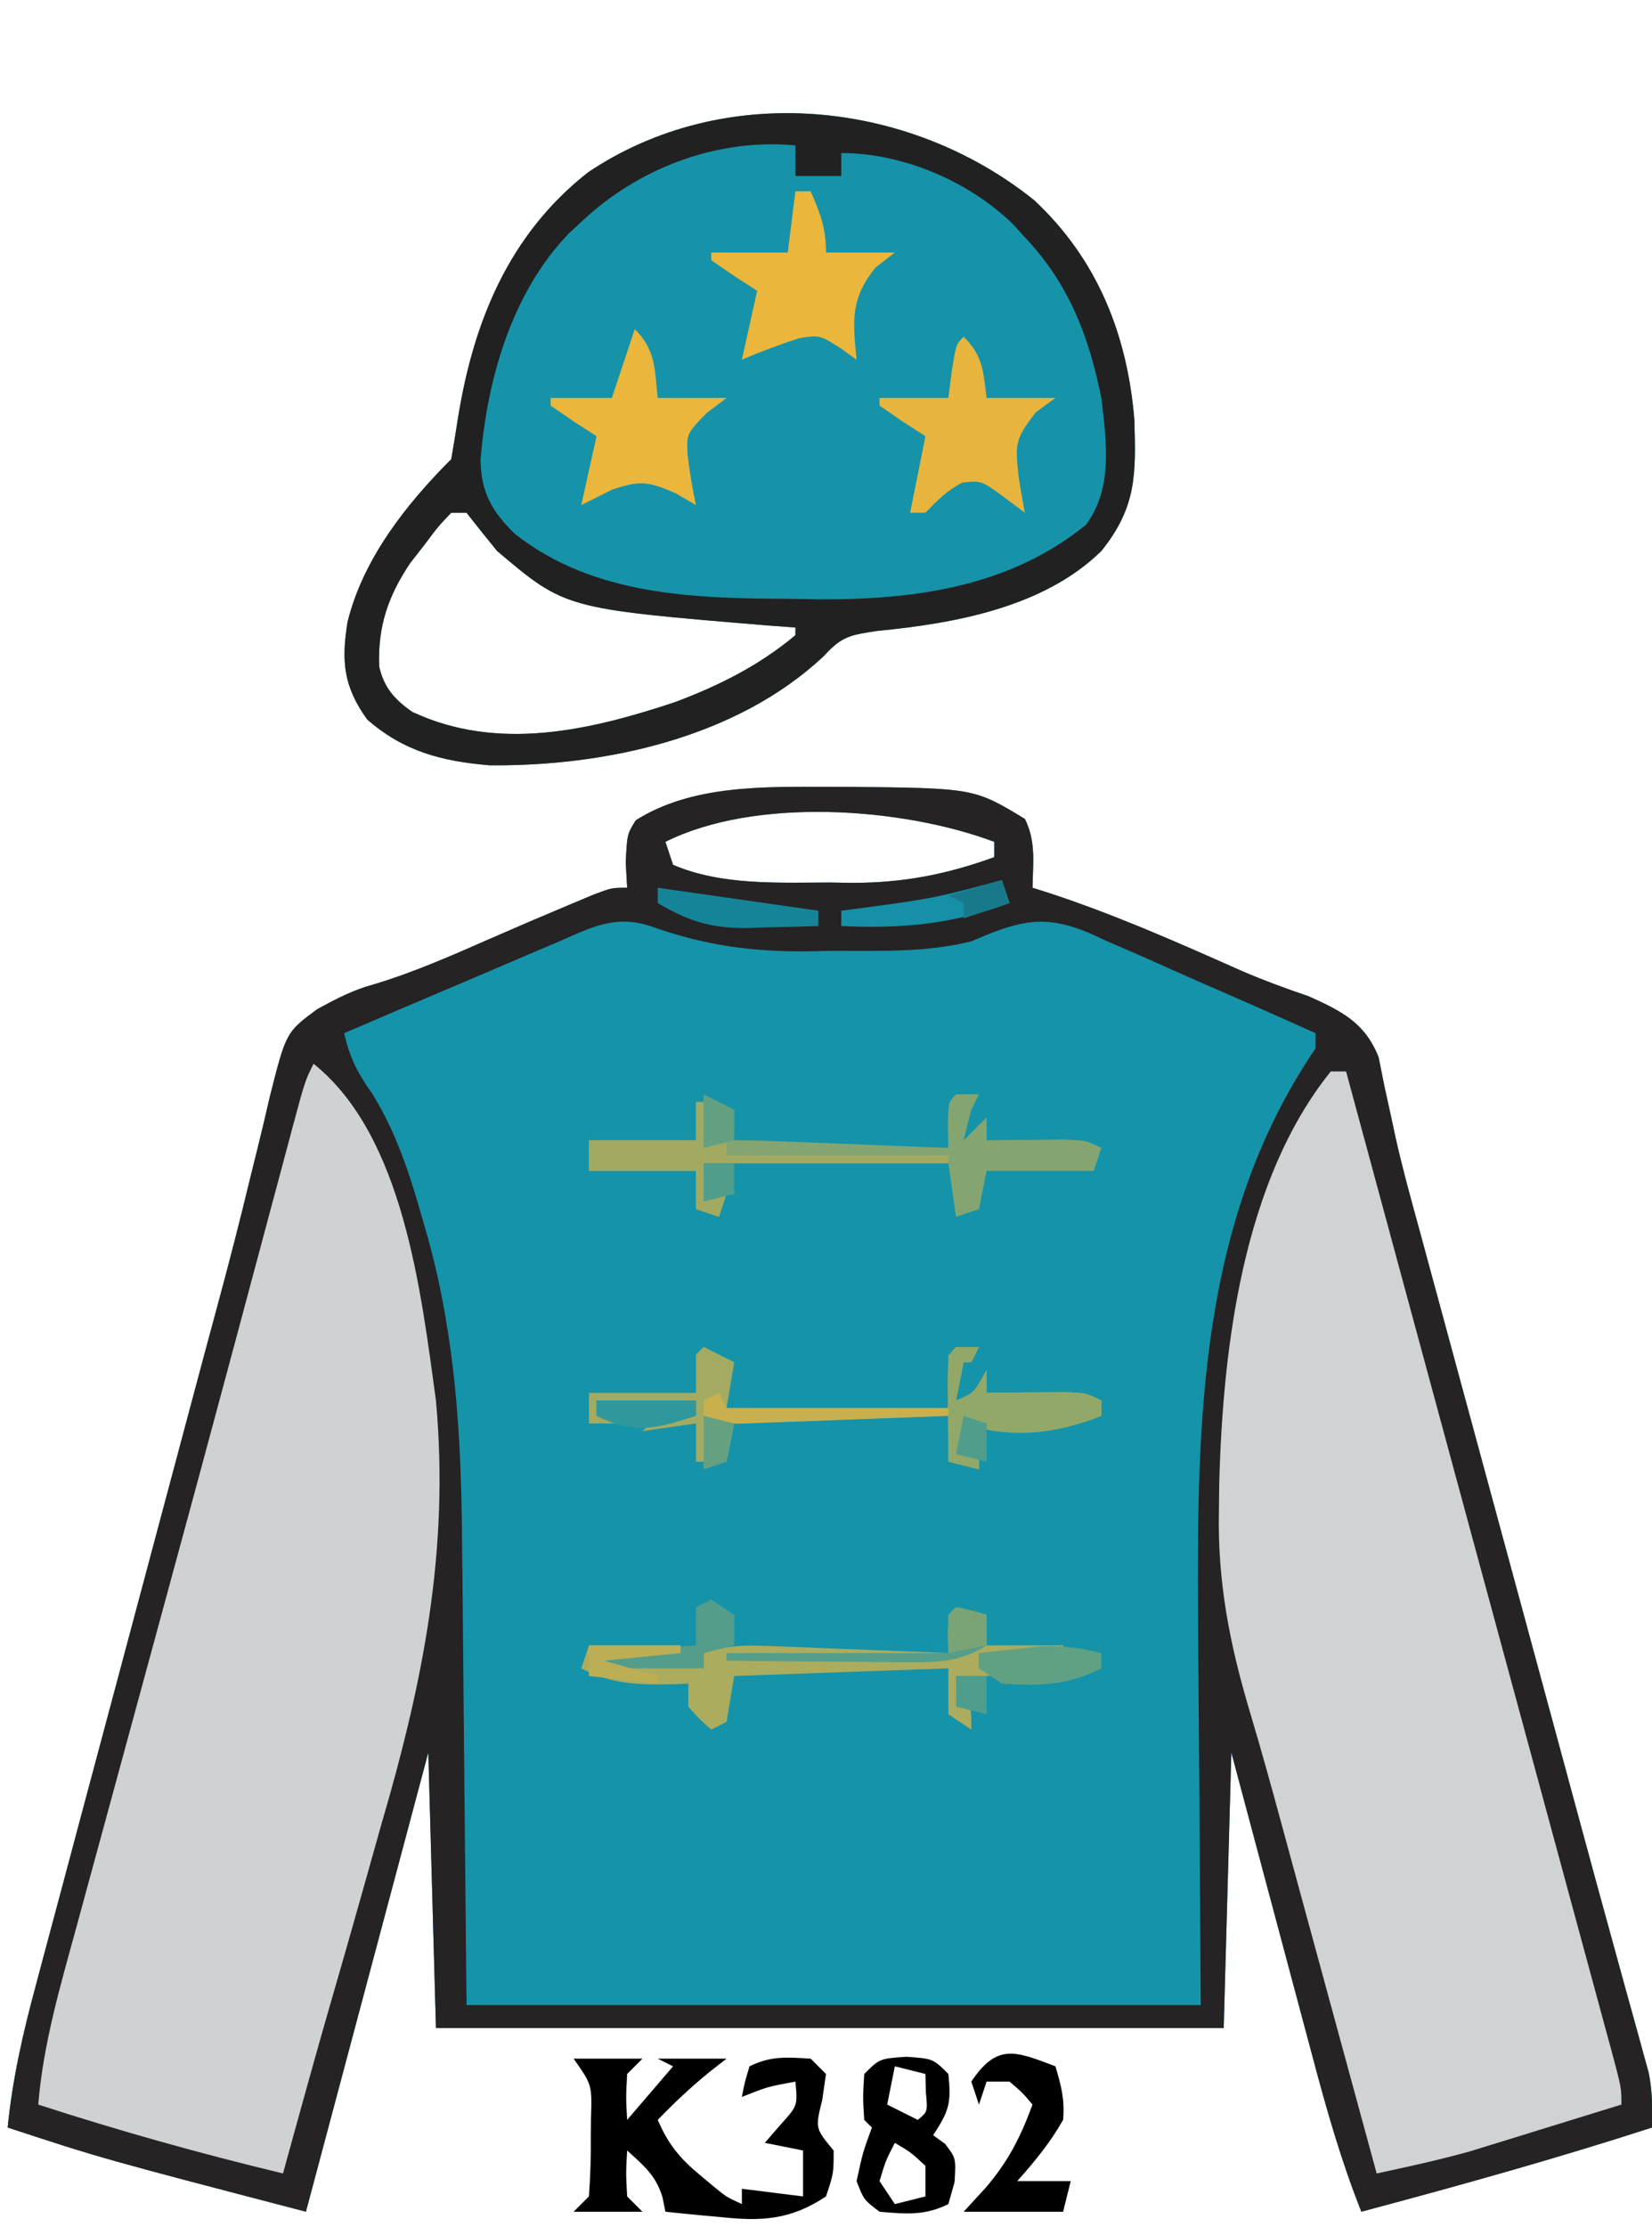
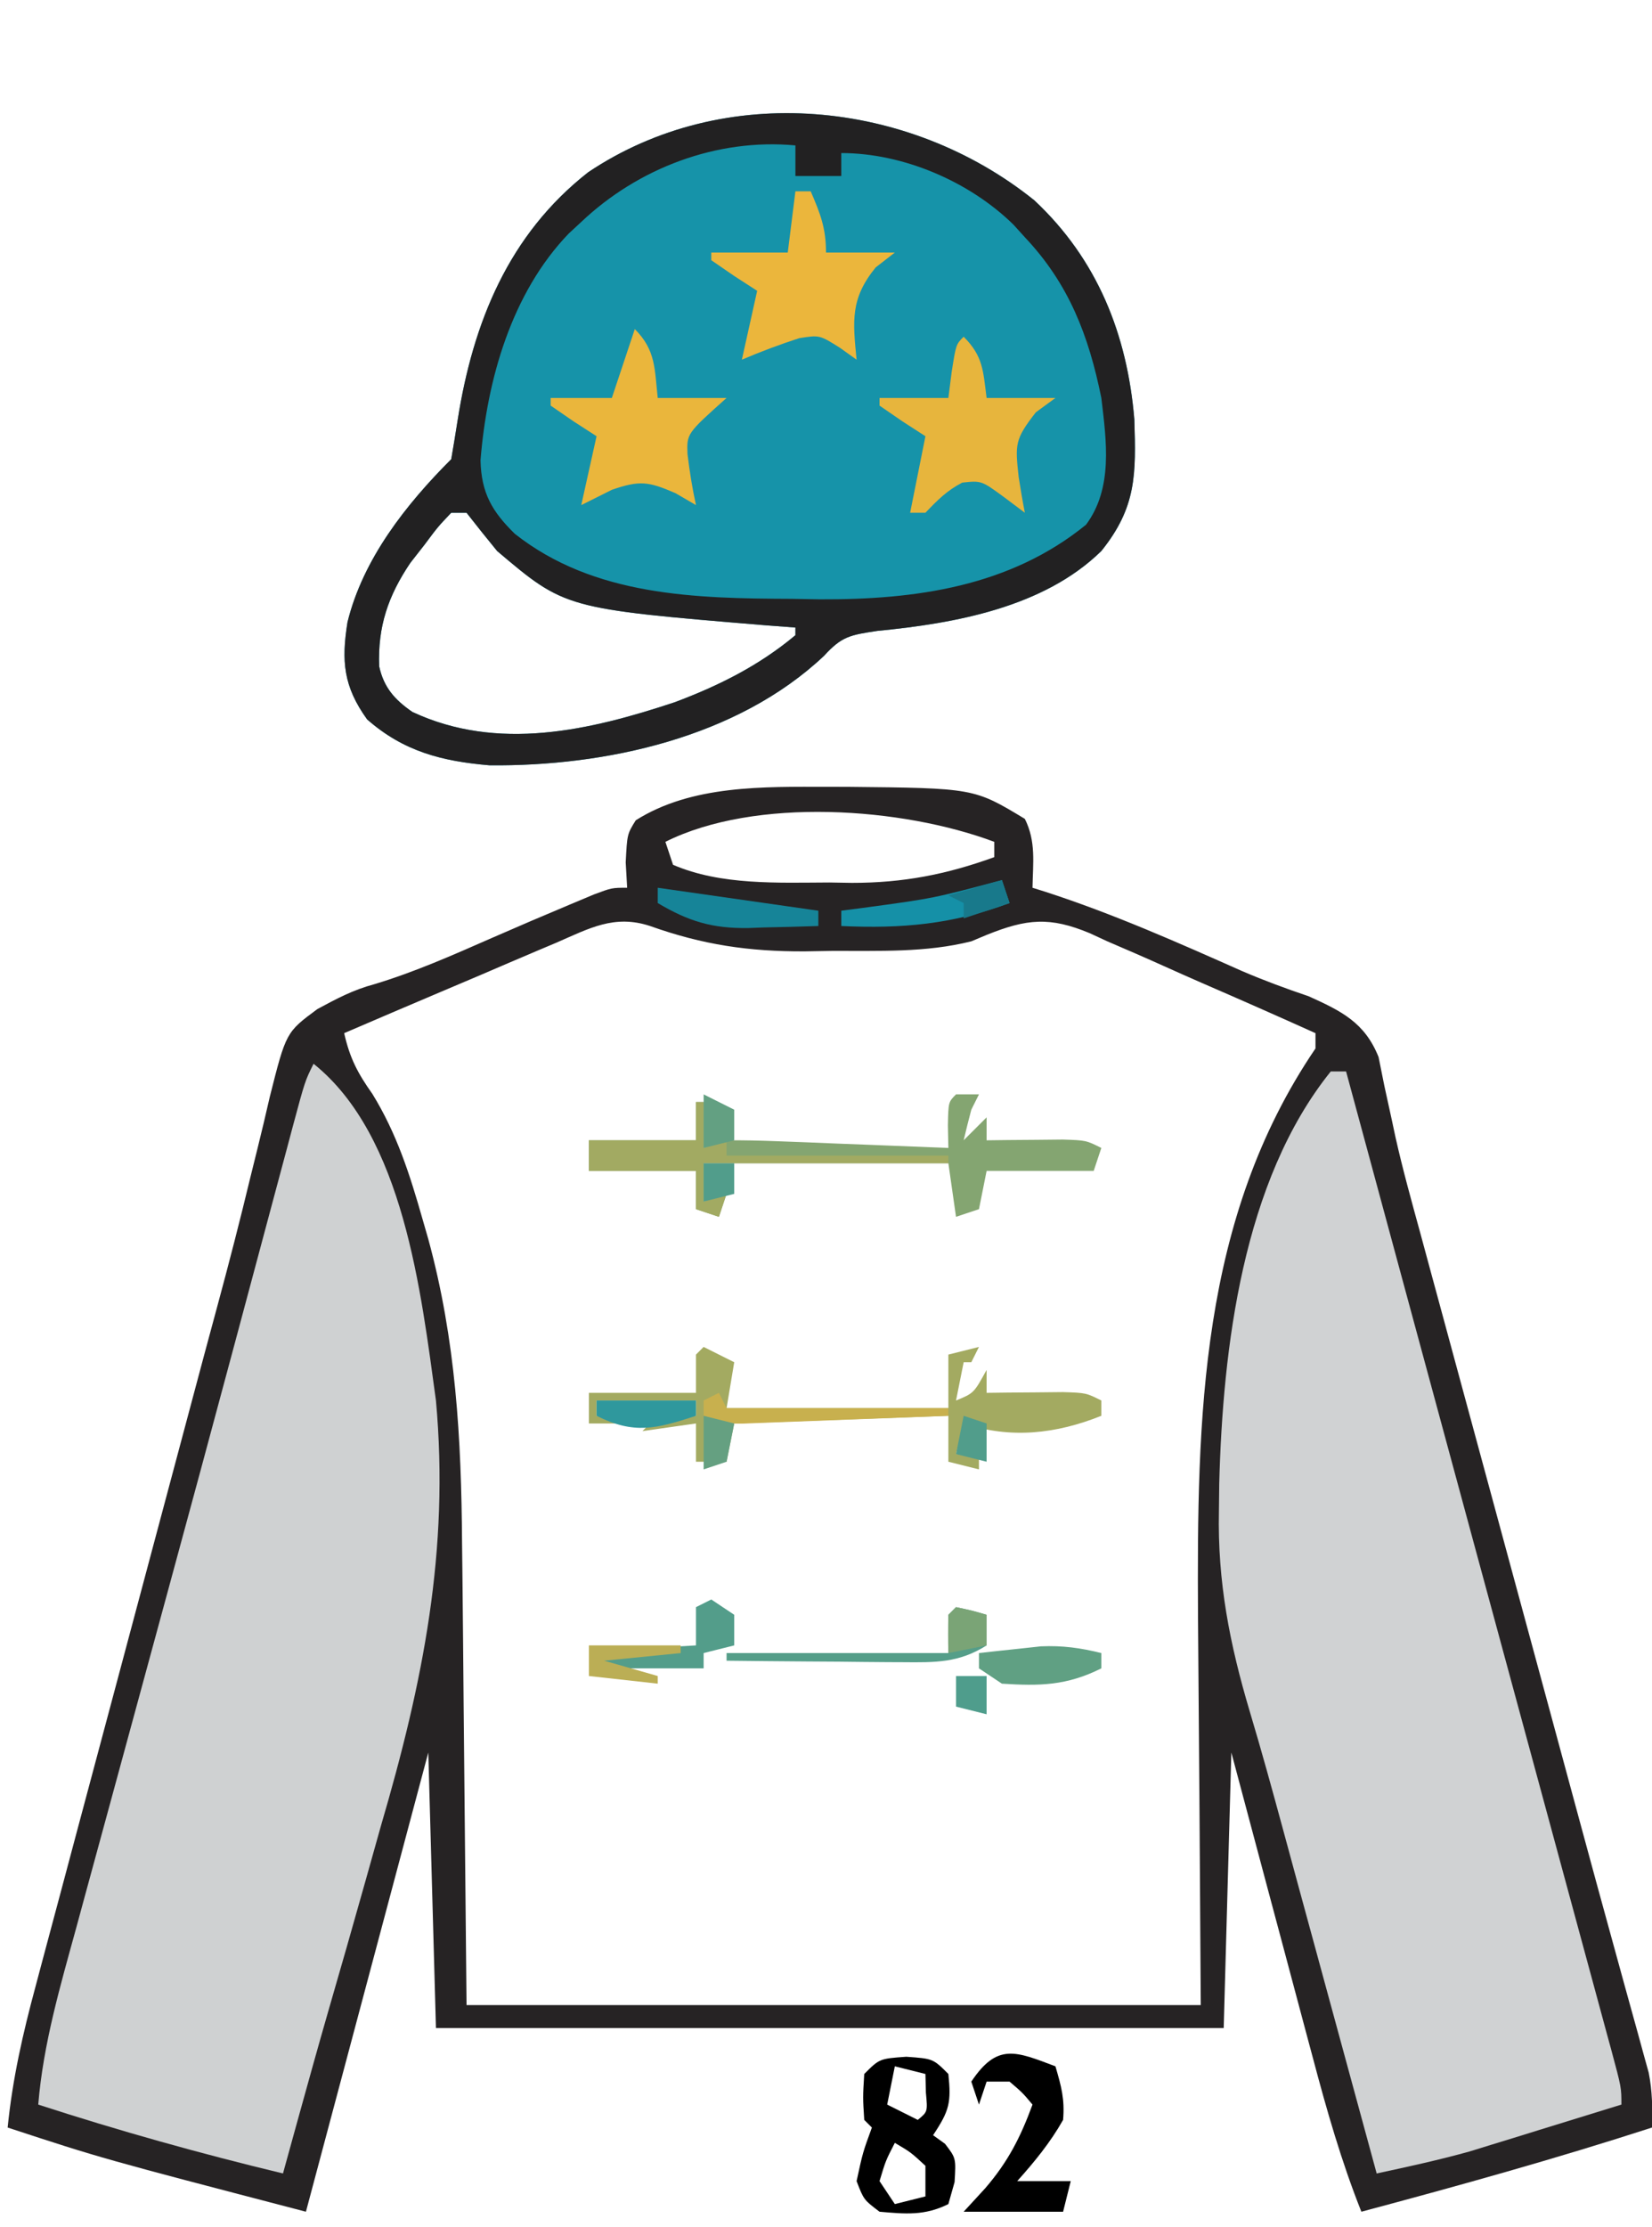
<svg xmlns="http://www.w3.org/2000/svg" version="1.1" width="216" height="291">
-   <path d="M0 0 C0.828 0.001 1.657 0.002 2.51 0.002 C19.094 0.167 19.094 0.167 25.75 4.188 C27.228 7.144 26.81 9.93 26.75 13.188 C27.281 13.355 27.813 13.522 28.361 13.694 C37.232 16.559 45.677 20.311 54.188 24.091 C57.036 25.31 59.914 26.375 62.849 27.363 C67.151 29.307 70.191 30.791 72 35.311 C72.25 36.555 72.499 37.799 72.757 39.081 C73.071 40.53 73.388 41.978 73.708 43.426 C73.873 44.199 74.038 44.972 74.208 45.768 C75.16 50.017 76.329 54.206 77.48 58.404 C77.983 60.259 78.485 62.115 78.988 63.97 C79.519 65.925 80.051 67.881 80.582 69.836 C81.143 71.903 81.703 73.97 82.263 76.038 C83.731 81.45 85.2 86.861 86.669 92.273 C88.143 97.701 89.615 103.13 91.088 108.559 C91.375 109.616 91.661 110.673 91.957 111.762 C93.369 116.967 94.78 122.171 96.189 127.377 C96.726 129.358 97.263 131.338 97.799 133.319 C98.056 134.266 98.313 135.214 98.577 136.189 C99.903 141.08 101.237 145.968 102.585 150.852 C103.109 152.754 103.631 154.656 104.153 156.558 C104.741 158.7 105.334 160.841 105.933 162.98 C106.304 164.337 106.304 164.337 106.682 165.721 C106.892 166.475 107.101 167.228 107.317 168.005 C107.801 170.444 107.825 172.707 107.75 175.188 C95.189 179.255 82.505 182.782 69.75 186.188 C67.121 179.584 65.216 172.897 63.395 166.031 C62.935 164.317 62.935 164.317 62.466 162.568 C61.494 158.942 60.528 155.315 59.562 151.688 C58.902 149.219 58.241 146.75 57.58 144.281 C55.965 138.251 54.358 132.219 52.75 126.188 C52.42 138.067 52.09 149.947 51.75 162.188 C17.76 162.188 -16.23 162.188 -51.25 162.188 C-51.58 150.308 -51.91 138.428 -52.25 126.188 C-57.53 145.988 -62.81 165.787 -68.25 186.188 C-94.946 179.223 -94.946 179.223 -107.25 175.188 C-106.615 168.816 -105.254 162.861 -103.585 156.686 C-103.178 155.152 -103.178 155.152 -102.762 153.587 C-101.865 150.216 -100.96 146.846 -100.055 143.477 C-99.422 141.107 -98.79 138.737 -98.159 136.366 C-96.493 130.118 -94.82 123.872 -93.146 117.625 C-91.468 111.361 -89.797 105.094 -88.125 98.828 C-86.231 91.734 -84.337 84.64 -82.439 77.547 C-82.149 76.461 -81.859 75.376 -81.56 74.258 C-80.986 72.118 -80.408 69.979 -79.828 67.84 C-78.307 62.228 -76.857 56.608 -75.497 50.954 C-75.203 49.768 -74.908 48.581 -74.605 47.359 C-74.042 45.09 -73.5 42.816 -72.982 40.537 C-70.847 32.07 -70.847 32.07 -66.762 29.048 C-64.212 27.669 -62.061 26.525 -59.285 25.785 C-53.98 24.185 -49.008 21.972 -43.939 19.748 C-40.494 18.24 -37.04 16.763 -33.57 15.312 C-32.593 14.903 -31.616 14.493 -30.61 14.07 C-28.25 13.188 -28.25 13.188 -26.25 13.188 C-26.312 12.094 -26.374 11.001 -26.438 9.875 C-26.25 6.188 -26.25 6.188 -25.125 4.375 C-17.808 -0.259 -8.388 -0.009 0 0 Z M-21.25 7.188 C-20.92 8.178 -20.59 9.168 -20.25 10.188 C-13.992 12.893 -6.492 12.522 0.188 12.5 C1.16 12.516 2.133 12.532 3.135 12.549 C9.815 12.553 15.473 11.462 21.75 9.188 C21.75 8.527 21.75 7.867 21.75 7.188 C9.717 2.675 -9.493 1.309 -21.25 7.188 Z " fill="#1593A9" transform="translate(108.25,102.812)" />
  <path d="M0 0 C0.828 0.001 1.657 0.002 2.51 0.002 C19.094 0.167 19.094 0.167 25.75 4.188 C27.228 7.144 26.81 9.93 26.75 13.188 C27.281 13.355 27.813 13.522 28.361 13.694 C37.232 16.559 45.677 20.311 54.188 24.091 C57.036 25.31 59.914 26.375 62.849 27.363 C67.151 29.307 70.191 30.791 72 35.311 C72.25 36.555 72.499 37.799 72.757 39.081 C73.071 40.53 73.388 41.978 73.708 43.426 C73.873 44.199 74.038 44.972 74.208 45.768 C75.16 50.017 76.329 54.206 77.48 58.404 C77.983 60.259 78.485 62.115 78.988 63.97 C79.519 65.925 80.051 67.881 80.582 69.836 C81.143 71.903 81.703 73.97 82.263 76.038 C83.731 81.45 85.2 86.861 86.669 92.273 C88.143 97.701 89.615 103.13 91.088 108.559 C91.375 109.616 91.661 110.673 91.957 111.762 C93.369 116.967 94.78 122.171 96.189 127.377 C96.726 129.358 97.263 131.338 97.799 133.319 C98.056 134.266 98.313 135.214 98.577 136.189 C99.903 141.08 101.237 145.968 102.585 150.852 C103.109 152.754 103.631 154.656 104.153 156.558 C104.741 158.7 105.334 160.841 105.933 162.98 C106.304 164.337 106.304 164.337 106.682 165.721 C106.892 166.475 107.101 167.228 107.317 168.005 C107.801 170.444 107.825 172.707 107.75 175.188 C95.189 179.255 82.505 182.782 69.75 186.188 C67.121 179.584 65.216 172.897 63.395 166.031 C62.935 164.317 62.935 164.317 62.466 162.568 C61.494 158.942 60.528 155.315 59.562 151.688 C58.902 149.219 58.241 146.75 57.58 144.281 C55.965 138.251 54.358 132.219 52.75 126.188 C52.42 138.067 52.09 149.947 51.75 162.188 C17.76 162.188 -16.23 162.188 -51.25 162.188 C-51.58 150.308 -51.91 138.428 -52.25 126.188 C-57.53 145.988 -62.81 165.787 -68.25 186.188 C-94.946 179.223 -94.946 179.223 -107.25 175.188 C-106.615 168.816 -105.254 162.861 -103.585 156.686 C-103.178 155.152 -103.178 155.152 -102.762 153.587 C-101.865 150.216 -100.96 146.846 -100.055 143.477 C-99.422 141.107 -98.79 138.737 -98.159 136.366 C-96.493 130.118 -94.82 123.872 -93.146 117.625 C-91.468 111.361 -89.797 105.094 -88.125 98.828 C-86.231 91.734 -84.337 84.64 -82.439 77.547 C-82.149 76.461 -81.859 75.376 -81.56 74.258 C-80.986 72.118 -80.408 69.979 -79.828 67.84 C-78.307 62.228 -76.857 56.608 -75.497 50.954 C-75.203 49.768 -74.908 48.581 -74.605 47.359 C-74.042 45.09 -73.5 42.816 -72.982 40.537 C-70.847 32.07 -70.847 32.07 -66.762 29.048 C-64.212 27.669 -62.061 26.525 -59.285 25.785 C-53.98 24.185 -49.008 21.972 -43.939 19.748 C-40.494 18.24 -37.04 16.763 -33.57 15.312 C-32.593 14.903 -31.616 14.493 -30.61 14.07 C-28.25 13.188 -28.25 13.188 -26.25 13.188 C-26.312 12.094 -26.374 11.001 -26.438 9.875 C-26.25 6.188 -26.25 6.188 -25.125 4.375 C-17.808 -0.259 -8.388 -0.009 0 0 Z M-21.25 7.188 C-20.92 8.178 -20.59 9.168 -20.25 10.188 C-13.992 12.893 -6.492 12.522 0.188 12.5 C1.16 12.516 2.133 12.532 3.135 12.549 C9.815 12.553 15.473 11.462 21.75 9.188 C21.75 8.527 21.75 7.867 21.75 7.188 C9.717 2.675 -9.493 1.309 -21.25 7.188 Z M-35.516 20.371 C-36.309 20.705 -37.102 21.04 -37.92 21.384 C-40.451 22.454 -42.976 23.539 -45.5 24.625 C-47.216 25.353 -48.932 26.08 -50.648 26.807 C-54.854 28.588 -59.054 30.384 -63.25 32.188 C-62.517 35.437 -61.493 37.404 -59.562 40.125 C-56.359 45.327 -54.663 50.668 -53 56.5 C-52.754 57.353 -52.508 58.205 -52.255 59.084 C-48.651 72.272 -47.928 85.161 -47.836 98.738 C-47.819 100.294 -47.801 101.849 -47.782 103.405 C-47.72 109.103 -47.673 114.802 -47.625 120.5 C-47.439 139.65 -47.439 139.65 -47.25 159.188 C-15.57 159.188 16.11 159.188 48.75 159.188 C48.592 133.805 48.592 133.805 48.39 108.423 C48.251 82.497 48.618 56.44 63.75 34.188 C63.75 33.528 63.75 32.867 63.75 32.188 C58.804 29.959 53.842 27.77 48.864 25.614 C47.174 24.876 45.49 24.128 43.81 23.37 C41.386 22.277 38.948 21.224 36.504 20.176 C35.763 19.832 35.022 19.489 34.258 19.135 C29.013 16.945 26.004 17.235 20.755 19.349 C20.093 19.626 19.432 19.902 18.75 20.188 C12.77 21.69 6.693 21.411 0.562 21.438 C-0.619 21.458 -1.8 21.479 -3.018 21.5 C-10.35 21.533 -16.363 20.64 -23.25 18.188 C-27.921 16.646 -31.197 18.494 -35.516 20.371 Z " fill="#262324" transform="translate(108.25,102.812)" />
  <path d="M0 0 C8.24 7.707 12.147 17.538 13.066 28.633 C13.283 35.774 13.366 40.069 8.75 45.812 C1.217 53.181 -10.385 55.266 -20.543 56.25 C-24.109 56.791 -25.173 56.953 -27.5 59.5 C-38.858 70.215 -56.11 73.964 -71.25 73.812 C-77.459 73.28 -82.463 72.016 -87.25 67.812 C-90.356 63.504 -90.626 60.172 -89.812 55.098 C-87.782 46.851 -82.181 39.743 -76.25 33.812 C-75.956 32.092 -75.666 30.37 -75.401 28.645 C-73.394 15.943 -68.747 4.464 -58.344 -3.68 C-40.558 -15.607 -16.404 -13.204 0 0 Z M-76.25 40.812 C-78 42.653 -78 42.653 -79.75 45 C-80.358 45.777 -80.967 46.555 -81.594 47.355 C-84.509 51.68 -85.868 55.685 -85.672 60.883 C-85.066 63.654 -83.637 65.247 -81.332 66.84 C-70.162 72.058 -58.158 69.27 -47 65.562 C-41.231 63.394 -35.999 60.783 -31.25 56.812 C-31.25 56.483 -31.25 56.153 -31.25 55.812 C-32.543 55.715 -33.836 55.617 -35.168 55.516 C-61.352 53.342 -61.352 53.342 -70.25 45.812 C-71.602 44.161 -72.94 42.497 -74.25 40.812 C-74.91 40.812 -75.57 40.812 -76.25 40.812 Z " fill="#1693A9" transform="translate(135.25,26.188)" />
  <path d="M0 0 C11.781 9.425 14.051 29.833 16 44 C17.784 63.588 14.303 80.86 8.812 99.562 C8.129 101.984 7.449 104.407 6.771 106.83 C5.171 112.533 3.535 118.225 1.888 123.915 C0.566 128.507 -0.715 133.109 -1.988 137.715 C-2.197 138.468 -2.405 139.221 -2.62 139.997 C-3.081 141.665 -3.541 143.332 -4 145 C-14.819 142.399 -25.417 139.434 -36 136 C-35.346 128.05 -33.124 120.521 -31.02 112.859 C-30.61 111.352 -30.201 109.845 -29.792 108.337 C-28.698 104.306 -27.597 100.277 -26.495 96.248 C-25.355 92.076 -24.221 87.902 -23.087 83.729 C-21.714 78.68 -20.341 73.631 -18.966 68.583 C-16.155 58.264 -13.363 47.94 -10.594 37.609 C-10.265 36.384 -9.937 35.159 -9.598 33.897 C-8.37 29.316 -7.142 24.734 -5.918 20.152 C-5.099 17.091 -4.278 14.03 -3.457 10.969 C-3.219 10.077 -2.982 9.184 -2.737 8.265 C-1.114 2.227 -1.114 2.227 0 0 Z " fill="#CFD1D2" transform="translate(41,139)" />
  <path d="M0 0 C0.66 0 1.32 0 2 0 C2.678 2.504 3.357 5.008 4.035 7.512 C4.261 8.347 4.488 9.182 4.721 10.042 C6.059 14.981 7.396 19.92 8.733 24.86 C12.03 37.039 15.33 49.218 18.636 61.395 C20.737 69.13 22.835 76.866 24.933 84.601 C26.257 89.485 27.582 94.369 28.91 99.252 C30.179 103.922 31.446 108.592 32.711 113.263 C33.185 115.012 33.66 116.76 34.136 118.509 C34.792 120.916 35.444 123.324 36.095 125.732 C36.29 126.444 36.484 127.157 36.685 127.89 C38 132.772 38 132.772 38 135 C34.356 136.131 30.709 137.254 27.062 138.375 C26.041 138.692 25.019 139.009 23.967 139.336 C22.958 139.645 21.949 139.955 20.91 140.273 C19.994 140.556 19.077 140.839 18.133 141.13 C14.121 142.244 10.071 143.129 6 144 C5.735 143.026 5.735 143.026 5.464 142.033 C3.599 135.185 1.732 128.338 -0.134 121.49 C-0.828 118.946 -1.521 116.401 -2.214 113.856 C-2.887 111.385 -3.561 108.914 -4.235 106.443 C-4.898 104.009 -5.559 101.576 -6.219 99.142 C-7.624 93.969 -9.041 88.805 -10.582 83.671 C-13.212 74.862 -14.821 66.699 -14.625 57.438 C-14.612 56.259 -14.598 55.081 -14.585 53.867 C-14.117 36.169 -11.527 14.31 0 0 Z " fill="#D0D2D3" transform="translate(174,140)" />
  <path d="M0 0 C8.24 7.707 12.147 17.538 13.066 28.633 C13.283 35.774 13.366 40.069 8.75 45.812 C1.217 53.181 -10.385 55.266 -20.543 56.25 C-24.109 56.791 -25.173 56.953 -27.5 59.5 C-38.858 70.215 -56.11 73.964 -71.25 73.812 C-77.459 73.28 -82.463 72.016 -87.25 67.812 C-90.356 63.504 -90.626 60.172 -89.812 55.098 C-87.782 46.851 -82.181 39.743 -76.25 33.812 C-75.956 32.092 -75.666 30.37 -75.401 28.645 C-73.394 15.943 -68.747 4.464 -58.344 -3.68 C-40.558 -15.607 -16.404 -13.204 0 0 Z M-59.25 2.812 C-59.791 3.314 -60.333 3.815 -60.891 4.332 C-68.366 12.09 -71.582 23.443 -72.422 33.965 C-72.323 38.26 -70.889 40.672 -67.938 43.562 C-57.575 51.741 -44.282 52.01 -31.688 52.062 C-30.488 52.083 -29.289 52.104 -28.053 52.125 C-15.497 52.179 -3.205 50.464 6.75 42.375 C10.305 37.579 9.417 31.427 8.75 25.812 C7.096 17.644 4.506 10.904 -1.25 4.812 C-1.74 4.271 -2.23 3.73 -2.734 3.172 C-8.516 -2.495 -17.192 -6.188 -25.25 -6.188 C-25.25 -5.197 -25.25 -4.207 -25.25 -3.188 C-27.23 -3.188 -29.21 -3.188 -31.25 -3.188 C-31.25 -4.508 -31.25 -5.827 -31.25 -7.188 C-41.522 -8.143 -51.825 -4.221 -59.25 2.812 Z M-76.25 40.812 C-78 42.653 -78 42.653 -79.75 45 C-80.358 45.777 -80.967 46.555 -81.594 47.355 C-84.509 51.68 -85.868 55.685 -85.672 60.883 C-85.066 63.654 -83.637 65.247 -81.332 66.84 C-70.162 72.058 -58.158 69.27 -47 65.562 C-41.231 63.394 -35.999 60.783 -31.25 56.812 C-31.25 56.483 -31.25 56.153 -31.25 55.812 C-32.543 55.715 -33.836 55.617 -35.168 55.516 C-61.352 53.342 -61.352 53.342 -70.25 45.812 C-71.602 44.161 -72.94 42.497 -74.25 40.812 C-74.91 40.812 -75.57 40.812 -76.25 40.812 Z " fill="#222122" transform="translate(135.25,26.188)" />
-   <path d="M0 0 C2.97 0 5.94 0 9 0 C8.34 0.66 7.68 1.32 7 2 C6.833 5.083 6.833 5.083 7 8 C8.98 5.69 10.96 3.38 13 1 C12.34 0.67 11.68 0.34 11 0 C13.97 0 16.94 0 20 0 C19.258 0.578 18.515 1.155 17.75 1.75 C15.339 3.723 13.16 5.76 11 8 C12.367 11.151 13.857 13.009 16.5 15.188 C17.108 15.697 17.717 16.206 18.344 16.73 C19.985 18.071 19.985 18.071 22 19 C22 18.34 22 17.68 22 17 C24.64 17.33 27.28 17.66 30 18 C30 16.02 30 14.04 30 12 C27.525 11.505 27.525 11.505 25 11 C25.66 10.237 26.32 9.474 27 8.688 C29.299 6.157 29.299 6.157 29 3 C25.39 3.656 25.39 3.656 22 5 C22.375 3.062 22.375 3.062 23 1 C25.763 -0.381 27.947 -0.191 31 0 C31.66 0.66 32.32 1.32 33 2 C32.835 3.134 32.67 4.269 32.5 5.438 C31.584 9.096 31.584 9.096 34 12 C34 15 34 15 33 18 C28.338 21.097 24.52 21.278 19.125 20.688 C18.092 20.596 18.092 20.596 17.039 20.502 C15.358 20.35 13.679 20.177 12 20 C11.816 19.08 11.816 19.08 11.629 18.141 C10.791 15.29 9.172 13.962 7 12 C6.833 14.917 6.833 14.917 7 18 C7.66 18.66 8.32 19.32 9 20 C6.03 20 3.06 20 0 20 C0.66 19.34 1.32 18.68 2 18 C2.199 15.291 2.278 12.707 2.25 10 C2.258 9.263 2.265 8.525 2.273 7.766 C2.41 3.416 2.41 3.416 0 0 Z " fill="#000000" transform="translate(75,269)" />
  <path d="M0 0 C0.99 0 1.98 0 3 0 C2.67 0.66 2.34 1.32 2 2 C1.648 3.329 1.312 4.662 1 6 C1.99 5.01 2.98 4.02 4 3 C4 3.99 4 4.98 4 6 C5.373 5.983 5.373 5.983 6.773 5.965 C8.556 5.951 8.556 5.951 10.375 5.938 C11.558 5.926 12.742 5.914 13.961 5.902 C17 6 17 6 19 7 C18.67 7.99 18.34 8.98 18 10 C13.38 10 8.76 10 4 10 C3.67 11.65 3.34 13.3 3 15 C2.01 15.33 1.02 15.66 0 16 C-0.495 12.535 -0.495 12.535 -1 9 C-11.56 9 -22.12 9 -33 9 C-33 10.65 -33 12.3 -33 14 C-32.01 13.67 -31.02 13.34 -30 13 C-30.33 13.99 -30.66 14.98 -31 16 C-31.99 15.67 -32.98 15.34 -34 15 C-34 13.35 -34 11.7 -34 10 C-38.62 10 -43.24 10 -48 10 C-48 8.68 -48 7.36 -48 6 C-43.38 6 -38.76 6 -34 6 C-34 4.35 -34 2.7 -34 1 C-33.67 1 -33.34 1 -33 1 C-33 2.98 -33 4.96 -33 7 C-32.01 6.67 -31.02 6.34 -30 6 C-27.787 5.984 -25.574 6.034 -23.363 6.121 C-22.065 6.169 -20.766 6.218 -19.428 6.268 C-18.056 6.324 -16.684 6.381 -15.312 6.438 C-13.929 6.491 -12.546 6.543 -11.162 6.596 C-7.775 6.726 -4.387 6.861 -1 7 C-1.021 6.031 -1.041 5.061 -1.062 4.062 C-1 1 -1 1 0 0 Z " fill="#84A571" transform="translate(125,143)" />
  <path d="M0 0 C1.32 0.66 2.64 1.32 4 2 C3.67 3.98 3.34 5.96 3 8 C12.57 8 22.14 8 32 8 C32 5.69 32 3.38 32 1 C33.32 0.67 34.64 0.34 36 0 C35.67 0.66 35.34 1.32 35 2 C34.67 2 34.34 2 34 2 C33.67 3.65 33.34 5.3 33 7 C35.331 6.041 35.331 6.041 37 3 C37 3.99 37 4.98 37 6 C38.373 5.983 38.373 5.983 39.773 5.965 C41.556 5.951 41.556 5.951 43.375 5.938 C44.558 5.926 45.742 5.914 46.961 5.902 C50 6 50 6 52 7 C52 7.66 52 8.32 52 9 C46.1 11.36 40.152 12.051 34 10 C33.67 11.32 33.34 12.64 33 14 C33.99 14 34.98 14 36 14 C36 14.66 36 15.32 36 16 C34.68 15.67 33.36 15.34 32 15 C32 13.02 32 11.04 32 9 C22.76 9.33 13.52 9.66 4 10 C3.67 11.65 3.34 13.3 3 15 C1.68 15 0.36 15 -1 15 C-1 13.35 -1 11.7 -1 10 C-3.31 10.33 -5.62 10.66 -8 11 C-6 9 -6 9 -3.375 8.875 C-2.591 8.916 -1.808 8.957 -1 9 C-1 8.34 -1 7.68 -1 7 C-5.29 7 -9.58 7 -14 7 C-14 7.66 -14 8.32 -14 9 C-12.68 9.33 -11.36 9.66 -10 10 C-11.65 10 -13.3 10 -15 10 C-15 8.68 -15 7.36 -15 6 C-10.38 6 -5.76 6 -1 6 C-1 4.35 -1 2.7 -1 1 C-0.67 0.67 -0.34 0.34 0 0 Z " fill="#A3AA61" transform="translate(92,176)" />
-   <path d="M0 0 C2.062 0.438 2.062 0.438 4 1 C4 2.32 4 3.64 4 5 C7.3 5 10.6 5 14 5 C14 5.33 14 5.66 14 6 C10.37 6 6.74 6 3 6 C3 6.66 3 7.32 3 8 C3.66 8.33 4.32 8.66 5 9 C3.35 9 1.7 9 0 9 C0.495 9.897 0.495 9.897 1 10.812 C2 13 2 13 2 16 C1.01 15.34 0.02 14.68 -1 14 C-1 12.02 -1 10.04 -1 8 C-10.24 8.33 -19.48 8.66 -29 9 C-29.33 10.98 -29.66 12.96 -30 15 C-30.99 15.495 -30.99 15.495 -32 16 C-33.5 14.688 -33.5 14.688 -35 13 C-35 12.01 -35 11.02 -35 10 C-35.592 10.023 -36.183 10.046 -36.793 10.07 C-41.338 10.174 -44.859 10.137 -49 8 C-48.67 7.01 -48.34 6.02 -48 5 C-44.04 5 -40.08 5 -36 5 C-36 5.33 -36 5.66 -36 6 C-39.3 6.33 -42.6 6.66 -46 7 C-41.71 7.33 -37.42 7.66 -33 8 C-33 7.34 -33 6.68 -33 6 C-29.527 4.842 -27.02 4.977 -23.363 5.121 C-22.065 5.169 -20.766 5.218 -19.428 5.268 C-18.056 5.324 -16.684 5.381 -15.312 5.438 C-13.929 5.491 -12.546 5.543 -11.162 5.596 C-7.775 5.726 -4.387 5.861 -1 6 C-1.021 5.196 -1.041 4.391 -1.062 3.562 C-1 1 -1 1 0 0 Z " fill="#ABAC5D" transform="translate(125,210)" />
  <path d="M0 0 C0.66 0 1.32 0 2 0 C3.257 2.906 4 4.796 4 8 C6.97 8 9.94 8 13 8 C11.762 8.959 11.762 8.959 10.5 9.938 C7.164 14.024 7.503 16.929 8 22 C7.278 21.484 6.556 20.969 5.812 20.438 C3.153 18.77 3.153 18.77 0.5 19.188 C-2.055 20.018 -4.531 20.942 -7 22 C-6.34 19.03 -5.68 16.06 -5 13 C-5.99 12.361 -6.98 11.721 -8 11.062 C-8.99 10.382 -9.98 9.701 -11 9 C-11 8.67 -11 8.34 -11 8 C-7.7 8 -4.4 8 -1 8 C-0.67 5.36 -0.34 2.72 0 0 Z " fill="#EBB63C" transform="translate(104,25)" />
  <path d="M0 0 C2.565 2.565 2.54 4.477 3 8 C5.97 8 8.94 8 12 8 C11.154 8.619 10.309 9.238 9.438 9.875 C6.669 13.424 6.728 14.054 7.188 18.312 C7.432 19.879 7.695 21.444 8 23 C6.639 21.979 6.639 21.979 5.25 20.938 C2.317 18.795 2.317 18.795 -0.188 19.062 C-2.202 20.105 -3.441 21.37 -5 23 C-5.66 23 -6.32 23 -7 23 C-6.34 19.7 -5.68 16.4 -5 13 C-5.99 12.361 -6.98 11.721 -8 11.062 C-8.99 10.382 -9.98 9.701 -11 9 C-11 8.67 -11 8.34 -11 8 C-8.03 8 -5.06 8 -2 8 C-1.856 6.866 -1.711 5.731 -1.562 4.562 C-1 1 -1 1 0 0 Z " fill="#E7B53D" transform="translate(126,44)" />
-   <path d="M0 0 C2.762 2.762 2.579 5.207 3 9 C5.97 9 8.94 9 12 9 C11.154 9.639 10.309 10.279 9.438 10.938 C6.788 13.653 6.788 13.653 6.891 16.336 C7.161 18.59 7.512 20.783 8 23 C7.113 22.484 6.226 21.969 5.312 21.438 C1.722 19.879 0.611 19.765 -3 21 C-4.98 21.99 -4.98 21.99 -7 23 C-6.34 20.03 -5.68 17.06 -5 14 C-5.99 13.361 -6.98 12.721 -8 12.062 C-8.99 11.382 -9.98 10.701 -11 10 C-11 9.67 -11 9.34 -11 9 C-8.36 9 -5.72 9 -3 9 C-2.01 6.03 -1.02 3.06 0 0 Z " fill="#EAB63C" transform="translate(83,43)" />
+   <path d="M0 0 C2.762 2.762 2.579 5.207 3 9 C5.97 9 8.94 9 12 9 C6.788 13.653 6.788 13.653 6.891 16.336 C7.161 18.59 7.512 20.783 8 23 C7.113 22.484 6.226 21.969 5.312 21.438 C1.722 19.879 0.611 19.765 -3 21 C-4.98 21.99 -4.98 21.99 -7 23 C-6.34 20.03 -5.68 17.06 -5 14 C-5.99 13.361 -6.98 12.721 -8 12.062 C-8.99 11.382 -9.98 10.701 -11 10 C-11 9.67 -11 9.34 -11 9 C-8.36 9 -5.72 9 -3 9 C-2.01 6.03 -1.02 3.06 0 0 Z " fill="#EAB63C" transform="translate(83,43)" />
  <path d="M0 0 C3.5 0.25 3.5 0.25 5.5 2.25 C5.883 5.983 5.649 7.026 3.5 10.25 C4.016 10.621 4.531 10.992 5.062 11.375 C6.5 13.25 6.5 13.25 6.312 16.375 C6.044 17.324 5.776 18.273 5.5 19.25 C2.417 20.792 -0.109 20.547 -3.5 20.25 C-5.562 18.688 -5.562 18.688 -6.5 16.25 C-5.688 12.5 -5.688 12.5 -4.5 9.25 C-4.83 8.92 -5.16 8.59 -5.5 8.25 C-5.688 5.312 -5.688 5.312 -5.5 2.25 C-3.5 0.25 -3.5 0.25 0 0 Z M-1.5 1.25 C-1.83 2.9 -2.16 4.55 -2.5 6.25 C-0.52 7.24 -0.52 7.24 1.5 8.25 C2.796 7.184 2.796 7.184 2.562 4.688 C2.542 3.883 2.521 3.079 2.5 2.25 C1.18 1.92 -0.14 1.59 -1.5 1.25 Z M-1.5 11.25 C-2.698 13.579 -2.698 13.579 -3.5 16.25 C-2.51 17.735 -2.51 17.735 -1.5 19.25 C-0.18 18.92 1.14 18.59 2.5 18.25 C2.5 16.93 2.5 15.61 2.5 14.25 C0.58 12.476 0.58 12.476 -1.5 11.25 Z " fill="#000000" transform="translate(118.5,268.75)" />
  <path d="M0 0 C0.774 2.653 1.228 4.293 1 7 C-0.674 9.962 -2.734 12.471 -5 15 C-2.69 15 -0.38 15 2 15 C1.67 16.32 1.34 17.64 1 19 C-3.29 19 -7.58 19 -12 19 C-11.072 17.989 -10.144 16.979 -9.188 15.938 C-6.2 12.477 -4.57 9.274 -3 5 C-4.312 3.438 -4.312 3.438 -6 2 C-6.99 2 -7.98 2 -9 2 C-9.33 2.99 -9.66 3.98 -10 5 C-10.33 4.01 -10.66 3.02 -11 2 C-7.61 -3.085 -5.187 -1.959 0 0 Z " fill="#000000" transform="translate(138,270)" />
  <path d="M0 0 C0.33 0 0.66 0 1 0 C1 1.98 1 3.96 1 6 C1.99 5.67 2.98 5.34 4 5 C4 5.66 4 6.32 4 7 C13.57 7 23.14 7 33 7 C33 7.33 33 7.66 33 8 C22.44 8 11.88 8 1 8 C1 9.65 1 11.3 1 13 C1.99 12.67 2.98 12.34 4 12 C3.67 12.99 3.34 13.98 3 15 C2.01 14.67 1.02 14.34 0 14 C0 12.35 0 10.7 0 9 C-4.62 9 -9.24 9 -14 9 C-14 7.68 -14 6.36 -14 5 C-9.38 5 -4.76 5 0 5 C0 3.35 0 1.7 0 0 Z " fill="#A2AA62" transform="translate(91,144)" />
-   <path d="M0 0 C0.99 0 1.98 0 3 0 C2.67 0.66 2.34 1.32 2 2 C1.67 2 1.34 2 1 2 C0.67 3.65 0.34 5.3 0 7 C2.331 6.041 2.331 6.041 4 3 C4 3.99 4 4.98 4 6 C5.373 5.983 5.373 5.983 6.773 5.965 C8.556 5.951 8.556 5.951 10.375 5.938 C11.558 5.926 12.742 5.914 13.961 5.902 C17 6 17 6 19 7 C19 7.66 19 8.32 19 9 C13.1 11.36 7.152 12.051 1 10 C0.67 11.32 0.34 12.64 0 14 C0.99 14 1.98 14 3 14 C3 14.66 3 15.32 3 16 C1.68 15.67 0.36 15.34 -1 15 C-1.027 12.688 -1.046 10.375 -1.062 8.062 C-1.074 6.775 -1.086 5.487 -1.098 4.16 C-1 1 -1 1 0 0 Z " fill="#92A869" transform="translate(125,176)" />
  <path d="M0 0 C0.99 0.66 1.98 1.32 3 2 C3 3.32 3 4.64 3 6 C1.68 6.33 0.36 6.66 -1 7 C-1 7.66 -1 8.32 -1 9 C-5.62 9 -10.24 9 -15 9 C-14.67 8.34 -14.34 7.68 -14 7 C-11.277 6.586 -11.277 6.586 -7.938 6.375 C-6.833 6.3 -5.728 6.225 -4.59 6.148 C-3.735 6.099 -2.881 6.05 -2 6 C-2 4.35 -2 2.7 -2 1 C-1.34 0.67 -0.68 0.34 0 0 Z " fill="#539D8A" transform="translate(93,209)" />
  <path d="M0 0 C2.062 0.438 2.062 0.438 4 1 C4 2.32 4 3.64 4 5 C0.358 7.298 -2.708 7.231 -6.953 7.195 C-7.613 7.192 -8.274 7.19 -8.954 7.187 C-11.053 7.176 -13.151 7.15 -15.25 7.125 C-16.677 7.115 -18.104 7.106 -19.531 7.098 C-23.021 7.076 -26.51 7.041 -30 7 C-30 6.67 -30 6.34 -30 6 C-20.43 6 -10.86 6 -1 6 C-1 4.35 -1 2.7 -1 1 C-0.67 0.67 -0.34 0.34 0 0 Z " fill="#559E89" transform="translate(125,210)" />
  <path d="M0 0 C0 0.66 0 1.32 0 2 C-4.52 4.26 -8.043 4.32 -13 4 C-13.99 3.34 -14.98 2.68 -16 2 C-16 1.34 -16 0.68 -16 0 C-14.272 -0.197 -12.542 -0.382 -10.812 -0.562 C-9.85 -0.667 -8.887 -0.771 -7.895 -0.879 C-5.058 -0.998 -2.746 -0.678 0 0 Z " fill="#60A083" transform="translate(144,216)" />
  <path d="M0 0 C6.93 0.99 13.86 1.98 21 3 C21 3.66 21 4.32 21 5 C18.624 5.082 16.251 5.141 13.875 5.188 C13.21 5.213 12.545 5.238 11.859 5.264 C7.131 5.333 4.049 4.403 0 2 C0 1.34 0 0.68 0 0 Z " fill="#168498" transform="translate(86,116)" />
  <path d="M0 0 C0.33 0.99 0.66 1.98 1 3 C-6.465 5.775 -13.067 6.368 -21 6 C-21 5.34 -21 4.68 -21 4 C-20.071 3.879 -19.141 3.758 -18.184 3.633 C-8.964 2.388 -8.964 2.388 0 0 Z " fill="#1590A7" transform="translate(131,115)" />
  <path d="M0 0 C0.33 0.66 0.66 1.32 1 2 C10.57 2 20.14 2 30 2 C30 2.33 30 2.66 30 3 C25.764 3.168 21.529 3.328 17.292 3.482 C15.851 3.536 14.41 3.591 12.968 3.648 C10.898 3.73 8.828 3.805 6.758 3.879 C5.511 3.926 4.265 3.973 2.981 4.022 C0 4 0 4 -2 3 C-2 2.34 -2 1.68 -2 1 C-1.34 0.67 -0.68 0.34 0 0 Z " fill="#C8B04E" transform="translate(94,182)" />
  <path d="M0 0 C4.29 0 8.58 0 13 0 C13 0.66 13 1.32 13 2 C7.761 3.713 4.909 4.454 0 2 C0 1.34 0 0.68 0 0 Z " fill="#2F989D" transform="translate(78,183)" />
  <path d="M0 0 C3.96 0 7.92 0 12 0 C12 0.33 12 0.66 12 1 C8.7 1.33 5.4 1.66 2 2 C4.31 2.66 6.62 3.32 9 4 C9 4.33 9 4.66 9 5 C6.03 4.67 3.06 4.34 0 4 C0 2.68 0 1.36 0 0 Z " fill="#BBAE55" transform="translate(77,215)" />
  <path d="M0 0 C2.062 0.438 2.062 0.438 4 1 C4 2.32 4 3.64 4 5 C2.35 5.33 0.7 5.66 -1 6 C-1.043 4.334 -1.041 2.666 -1 1 C-0.67 0.67 -0.34 0.34 0 0 Z " fill="#7AA476" transform="translate(125,210)" />
  <path d="M0 0 C1.98 0.99 1.98 0.99 4 2 C4 3.32 4 4.64 4 6 C2.68 6.33 1.36 6.66 0 7 C0 4.69 0 2.38 0 0 Z " fill="#63A082" transform="translate(92,143)" />
  <path d="M0 0 C1.32 0.33 2.64 0.66 4 1 C3.67 2.65 3.34 4.3 3 6 C2.01 6.33 1.02 6.66 0 7 C0 4.69 0 2.38 0 0 Z " fill="#65A081" transform="translate(92,185)" />
  <path d="M0 0 C1.32 0 2.64 0 4 0 C4 1.65 4 3.3 4 5 C2.68 4.67 1.36 4.34 0 4 C0 2.68 0 1.36 0 0 Z " fill="#4F9D8C" transform="translate(125,219)" />
  <path d="M0 0 C0.99 0.33 1.98 0.66 3 1 C3 2.65 3 4.3 3 6 C1.68 5.67 0.36 5.34 -1 5 C-0.67 3.35 -0.34 1.7 0 0 Z " fill="#519D8B" transform="translate(126,185)" />
  <path d="M0 0 C1.32 0 2.64 0 4 0 C4 1.32 4 2.64 4 4 C2.68 4.33 1.36 4.66 0 5 C0 3.35 0 1.7 0 0 Z " fill="#519D8B" transform="translate(92,152)" />
  <path d="M0 0 C0.33 0.99 0.66 1.98 1 3 C-0.98 3.66 -2.96 4.32 -5 5 C-5 4.34 -5 3.68 -5 3 C-5.66 2.67 -6.32 2.34 -7 2 C-4.69 1.34 -2.38 0.68 0 0 Z " fill="#18798B" transform="translate(131,115)" />
</svg>